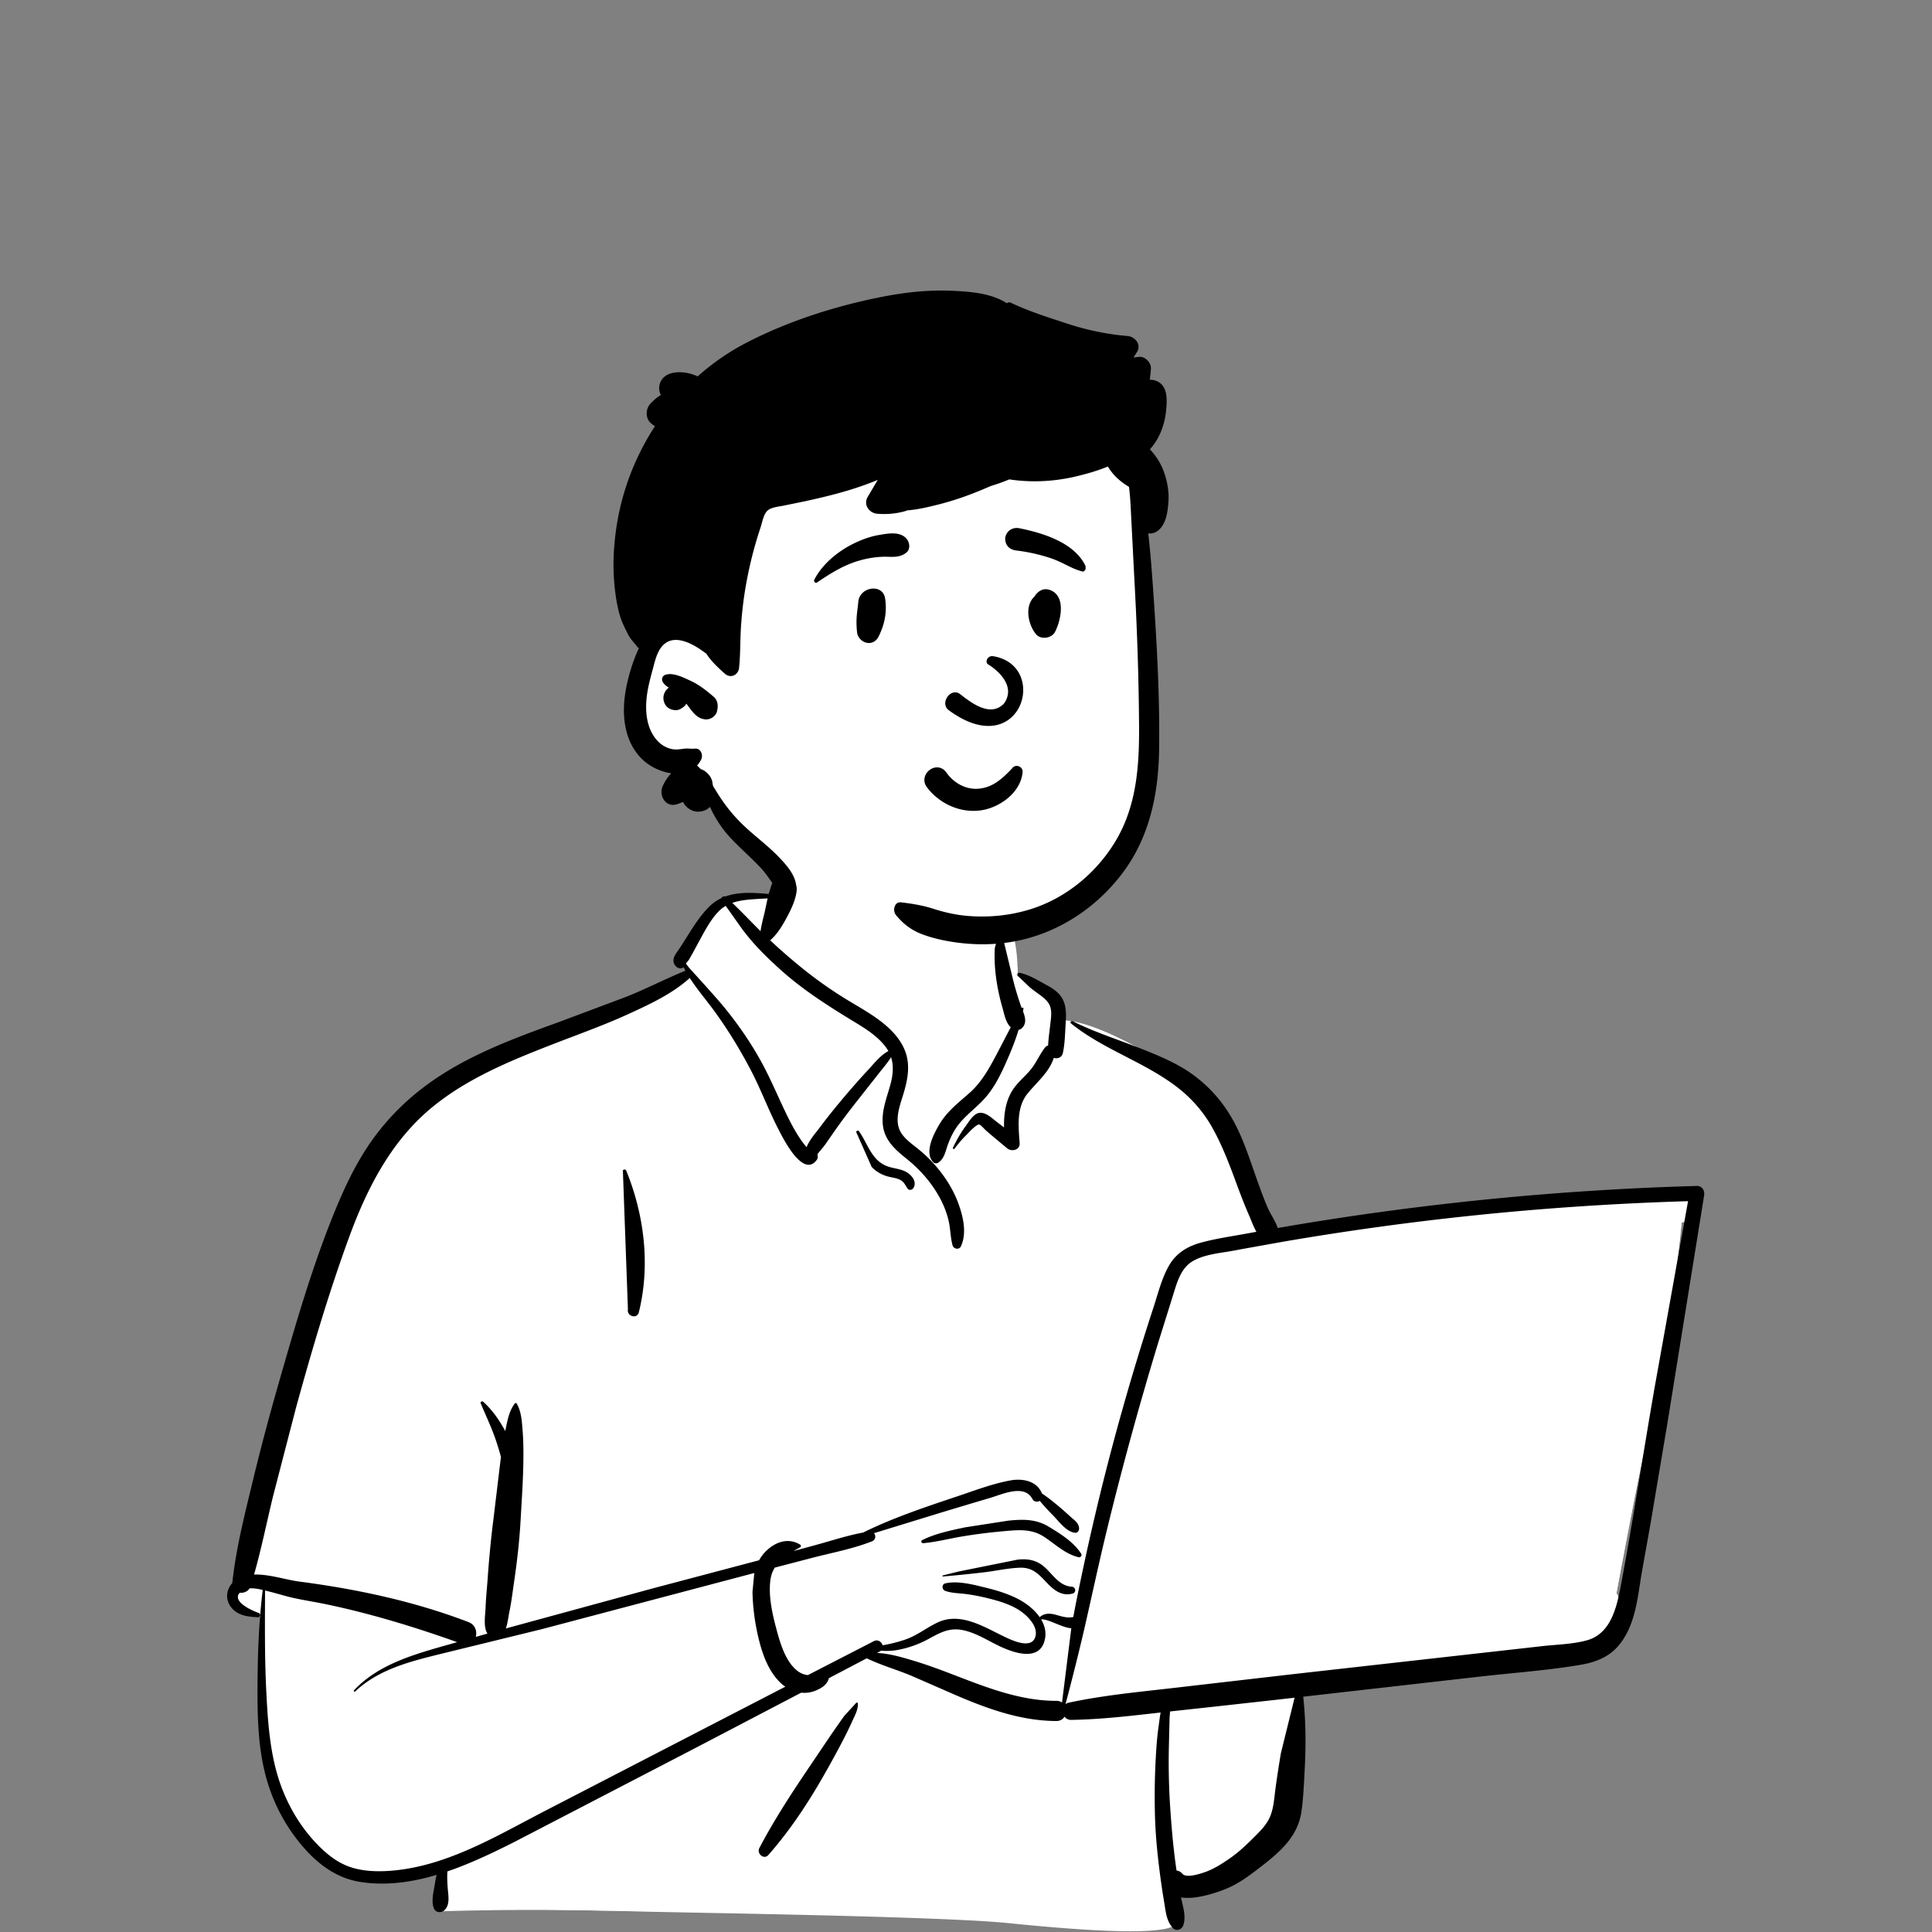
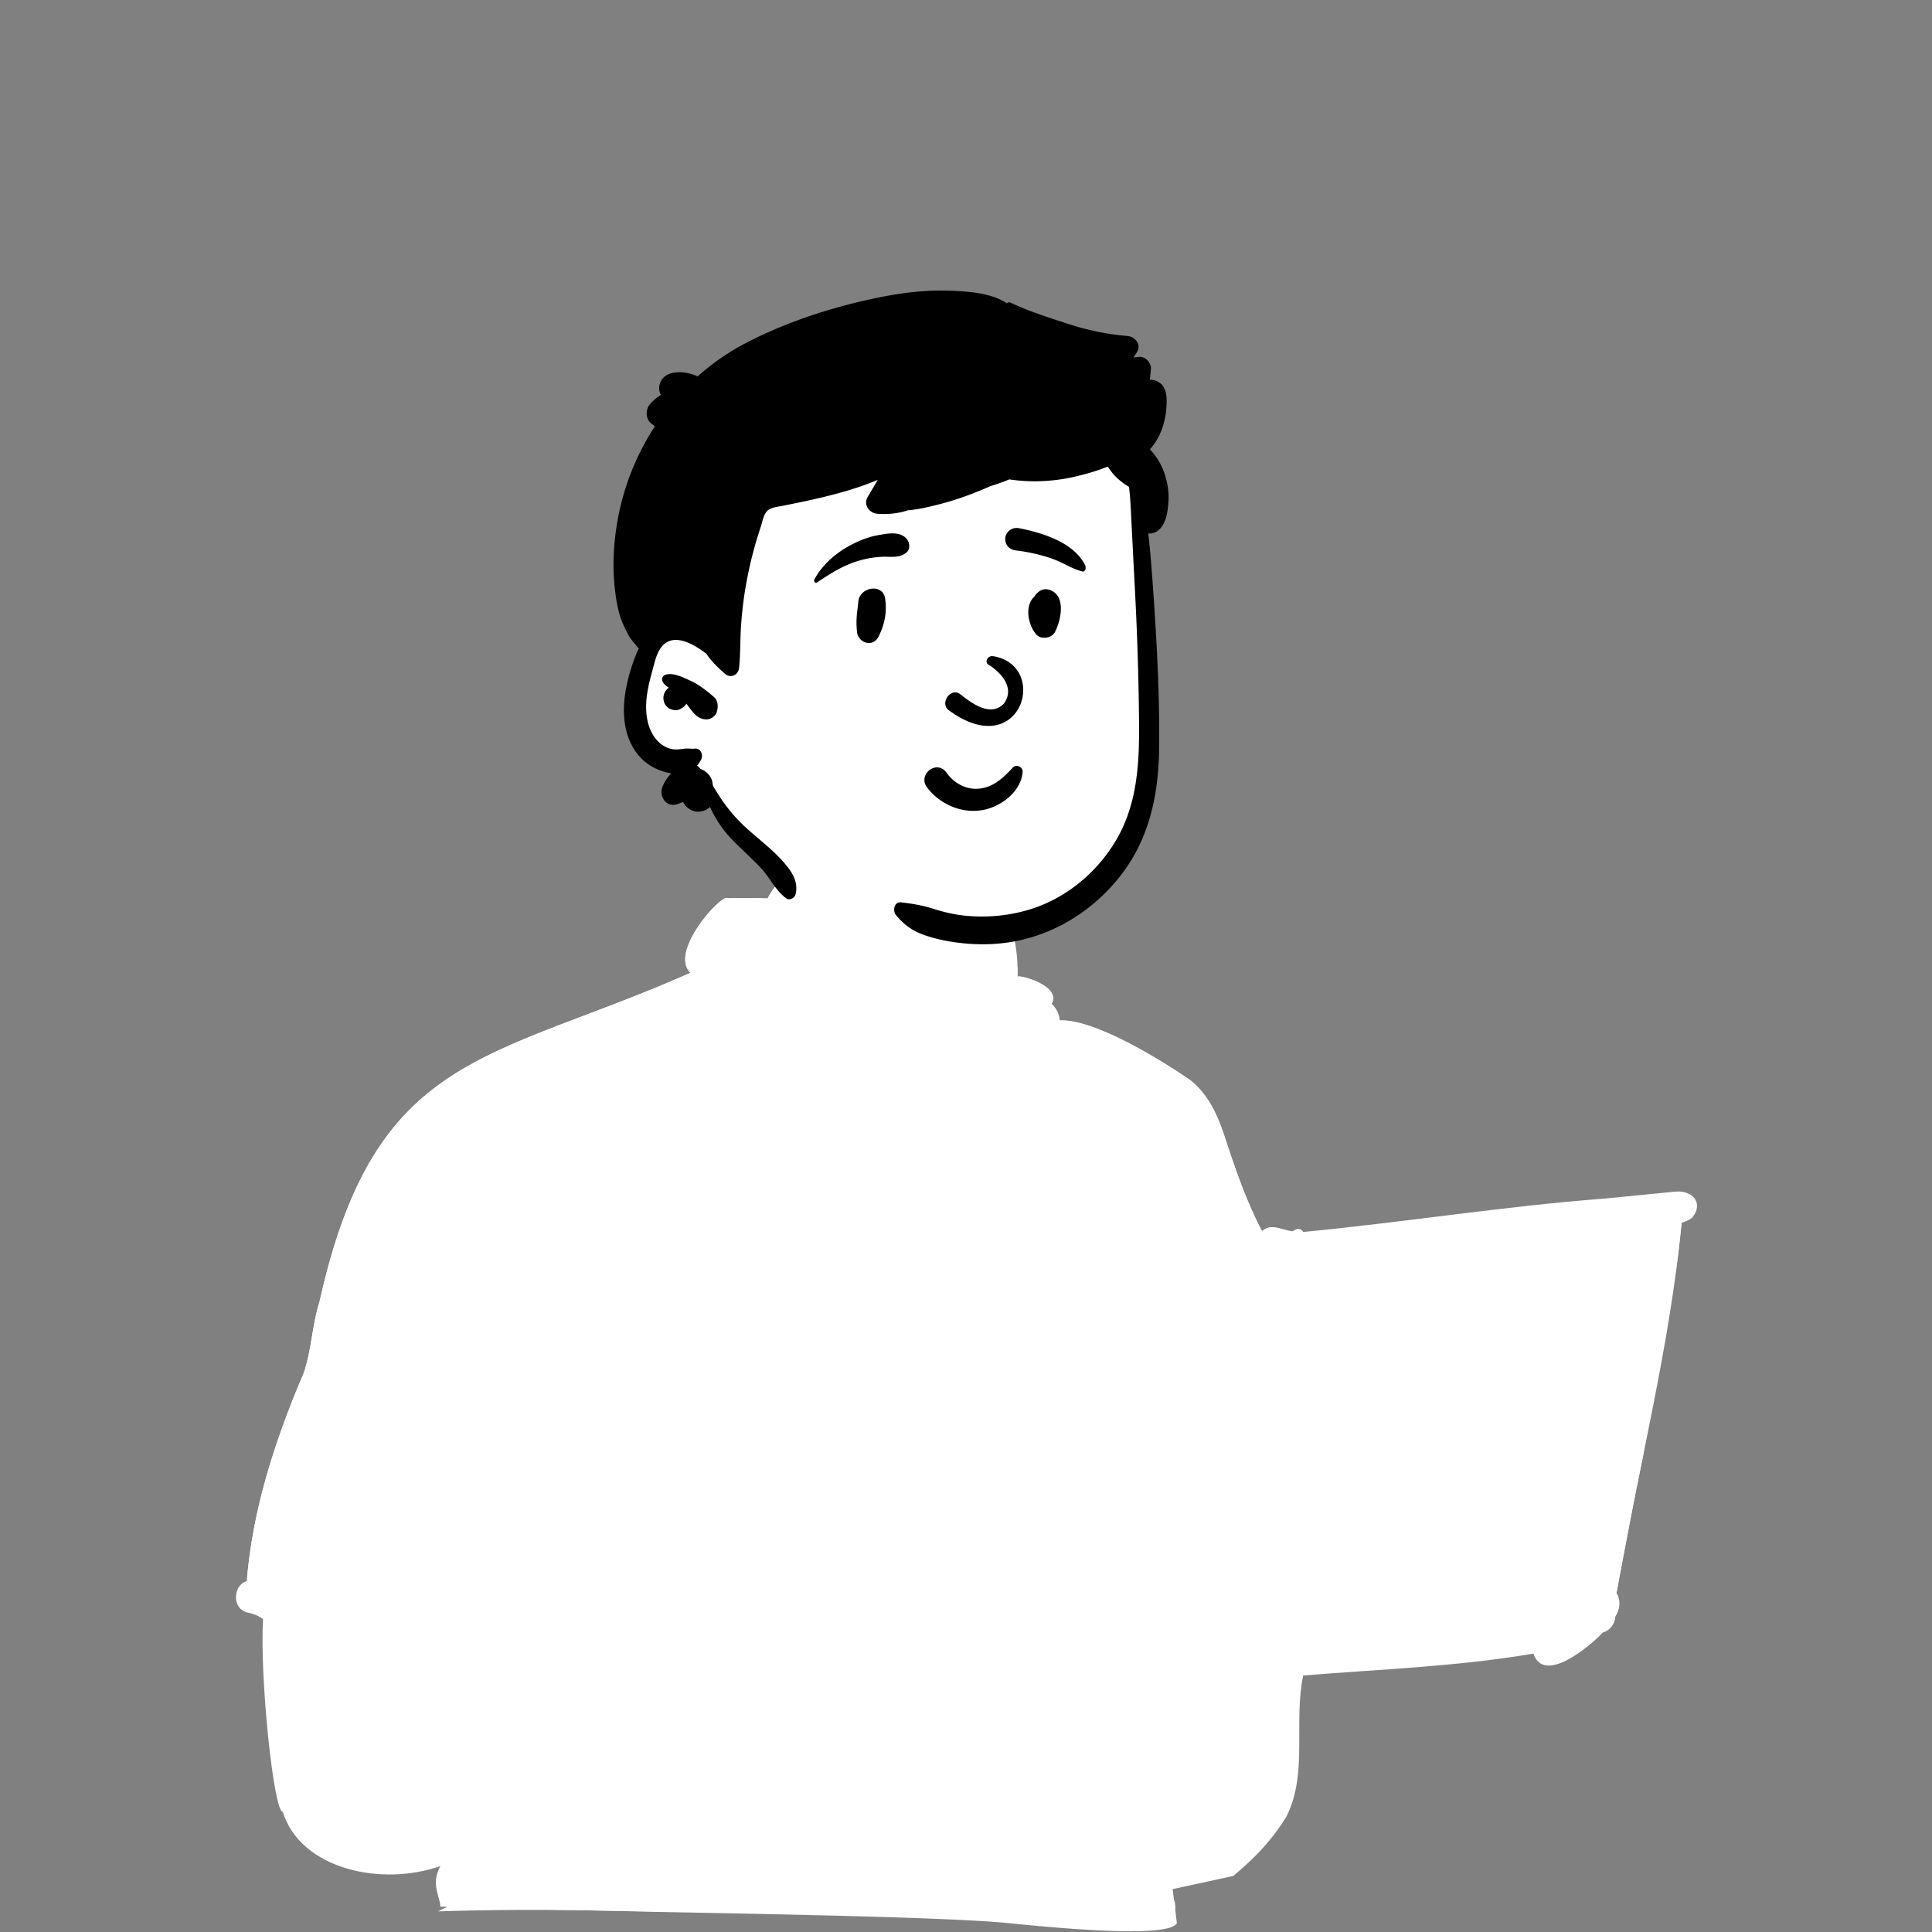
<svg xmlns="http://www.w3.org/2000/svg" width="1310" height="1310" fill="none" fill-rule="evenodd">
  <rect width="100%" height="100%" fill="#808080" stroke="none" />
  <g fill="#fff">
    <path d="M1131.08 808.472l-42.84 4.204c-68.38 5.225-136.745 16.137-204.61 22.686-1.69-2.75-4.997-2.297-7.005-.386-6.772-.593-14.361-5.769-20.496-.385-.199-.028-.398-.061-.599-.08-10.922-20.963-18.472-43.322-25.799-65.711-4.677-13.765-10.969-27.09-22.597-36.332-19.844-13.775-65.312-41.708-88.613-40.534-.387-4.172-2.332-8.472-5.525-11.25 7.038-11.999-21.103-19.828-23.088-18.437 1.272-40.088-17.585-74.902-59.165-82.885-37.251-7.762-90.233-9.066-110.267 29.863-2.203-.248-24.714-.365-26.892-.121-3.386-4.289-40.576 36.353-25.333 50.502-136.273 60.282-213.758 53.089-251.476 222.558-5.099 15.92-5.47 33.341-10.855 48.906-19.156 44.731-34.694 92.36-38.561 141.03-9.339 2.4-10.413 18.86.405 21.25 4.132.91 7.587 2.15 10.6 4.51-2.355 39.89 7.292 131 13.37 130.72 12.393 39.44 67.675 50.57 106.813 36.71-6.747 12.7 0 20.68 0 27.46 140.827 5.33 294.806 2.26 435.594 9.57 18.009-.26 36.952 4.42 54.715 1.73 10.832-2.6 10.85-19.63-.138-21.74l48.013-10.43c-1.073-.4 19.791-14.28 35.56-40.21 14.678-29.01 4.688-64.03 11.339-95.59 51.945-4.25 104.748-6.06 156.12-14.86 7.01 20.96 37.33-4.11 46.97-14.19-.01-.02-.02-.03-.03-.05 4.66-1.27 8.4-5.64 8.53-10.82 3.27-4.67 3.95-11.26.82-15.78 14.38-82.968 36.3-167.68 44.22-251.428 2.8-.62 5.44-1.848 7.67-3.74l-.18-.181c3.79-4.224 4.53-11.515-1.79-15.104-5.09-2.898-9.35-1.999-14.88-1.455z" />
-     <path d="M588 1119l11 7 90 29 55 7 45-7v77l9 72c-4 7.33-42 7.33-114 0-45.898-4.68-213.644-6.94-251.836-7.94L430 1296c-44.88-1.29-89.213-1.29-133 0v-27l125-62 112-63 54-25zm-63.771-516.068l8.266 6.172-18.047 29.65 87.913 71.11v56.8l27.832 26.324 15.909-26.324 22.417-29.812 15.931-48.324-5.424-31.836 10.908-1.028a117.6 117.6 0 0 1-.026 6.583c1.985-1.391 30.126 6.438 23.088 18.437 3.193 2.778 5.138 7.078 5.525 11.25 23.301-1.174 68.769 26.759 88.613 40.534 11.628 9.242 17.92 22.567 22.597 36.332l1.101 3.358 1.137 3.447 1.145 3.445c6.329 18.935 13.162 37.699 22.416 55.461.201.019.4.052.599.08 6.135-5.384 13.724-.208 20.496.385 1.962-1.867 5.162-2.342 6.885.199l.12.187-84.371 16.621-55.661 195.247-48.472-39.35-26.018 3.87-68.709 24.78-79.913 20.76-182.431 50.29h-23.231l-135.185-32.64-12.183-4.02c4.023-48.26 19.464-95.483 38.464-139.85 5.385-15.565 5.756-32.986 10.855-48.906 37.718-169.469 115.203-162.276 251.476-222.558-15.243-14.149 21.947-54.791 25.333-50.502l.214-.019.461-.025.595-.02c5.316-.155 23.646-.038 25.622.185 1.146-2.227 2.4-4.323 3.753-6.293zM1144.57 814.4l-2.52 14.005a18.32 18.32 0 0 1-1.82.498l-2.76 25.072-15.58 86.839-7.77 46.161-3.36 16.545-2.08 10.28-12.67 66.53a10.54 10.54 0 0 1 1.35 2.68l-.29 1.24-.21.83-.2.82c-3.02 11.6-8.27 22.85-20.65 26.27-9.33 2.57-19.57 2.8-29.21 3.82l-1.07.12-168.66 18.96-61.117 7.04-17.657 2.07c-24.61 2.85-49.362 5.09-73.609 10.25-.891.19-1.629.55-2.231 1.02 4.883-18.49 9.557-36.95 13.793-55.62l14.393-63c10.274-42.181 21.791-84.084 34.399-125.627l8.119-26.102 1.941-6.069 1.494-4.836c2.312-7.373 5.172-14.951 11.952-19.019 7.933-4.76 18.752-5.549 27.75-7.195l6.093-1.145 27.384-4.909A1958.41 1958.41 0 0 1 1001.7 823.83c45.96-4.719 92.08-7.786 138.25-9.285l4.62-.145zm-418.62 289.54l.431.04-6.3 50.36c-1.007-.7-2.286-1.14-3.847-1.13-20.665.06-40.474-6.55-59.634-13.81l-2.918-1.11-8.134-3.13c-8.269-3.16-16.582-6.26-25.05-8.83l-3.424-1.03-1.74-.52c-6.411-1.87-13.155-3.57-19.824-3.99l-.909-.05 1.942-1.02a4.57 4.57 0 0 0 .754-.5c3.671.27 7.349.2 11.221-.5 7.282-1.31 14.363-3.84 20.865-7.37l2.904-1.57 1.188-.64.786-.4.781-.4c5.584-2.78 10.924-4.52 17.975-3.04 8.004 1.68 15.018 6 22.233 9.64l1.281.64.861.42.878.41.888.4c9.757 4.39 25.285 9.13 29.027-4.13 1.503-5.33.326-10.32-2.282-14.7 4.86-.42 13.542 5.31 20.047 5.96z" />
+     <path d="M588 1119l11 7 90 29 55 7 45-7v77l9 72c-4 7.33-42 7.33-114 0-45.898-4.68-213.644-6.94-251.836-7.94L430 1296c-44.88-1.29-89.213-1.29-133 0l125-62 112-63 54-25zm-63.771-516.068l8.266 6.172-18.047 29.65 87.913 71.11v56.8l27.832 26.324 15.909-26.324 22.417-29.812 15.931-48.324-5.424-31.836 10.908-1.028a117.6 117.6 0 0 1-.026 6.583c1.985-1.391 30.126 6.438 23.088 18.437 3.193 2.778 5.138 7.078 5.525 11.25 23.301-1.174 68.769 26.759 88.613 40.534 11.628 9.242 17.92 22.567 22.597 36.332l1.101 3.358 1.137 3.447 1.145 3.445c6.329 18.935 13.162 37.699 22.416 55.461.201.019.4.052.599.08 6.135-5.384 13.724-.208 20.496.385 1.962-1.867 5.162-2.342 6.885.199l.12.187-84.371 16.621-55.661 195.247-48.472-39.35-26.018 3.87-68.709 24.78-79.913 20.76-182.431 50.29h-23.231l-135.185-32.64-12.183-4.02c4.023-48.26 19.464-95.483 38.464-139.85 5.385-15.565 5.756-32.986 10.855-48.906 37.718-169.469 115.203-162.276 251.476-222.558-15.243-14.149 21.947-54.791 25.333-50.502l.214-.019.461-.025.595-.02c5.316-.155 23.646-.038 25.622.185 1.146-2.227 2.4-4.323 3.753-6.293zM1144.57 814.4l-2.52 14.005a18.32 18.32 0 0 1-1.82.498l-2.76 25.072-15.58 86.839-7.77 46.161-3.36 16.545-2.08 10.28-12.67 66.53a10.54 10.54 0 0 1 1.35 2.68l-.29 1.24-.21.83-.2.82c-3.02 11.6-8.27 22.85-20.65 26.27-9.33 2.57-19.57 2.8-29.21 3.82l-1.07.12-168.66 18.96-61.117 7.04-17.657 2.07c-24.61 2.85-49.362 5.09-73.609 10.25-.891.19-1.629.55-2.231 1.02 4.883-18.49 9.557-36.95 13.793-55.62l14.393-63c10.274-42.181 21.791-84.084 34.399-125.627l8.119-26.102 1.941-6.069 1.494-4.836c2.312-7.373 5.172-14.951 11.952-19.019 7.933-4.76 18.752-5.549 27.75-7.195l6.093-1.145 27.384-4.909A1958.41 1958.41 0 0 1 1001.7 823.83c45.96-4.719 92.08-7.786 138.25-9.285l4.62-.145zm-418.62 289.54l.431.04-6.3 50.36c-1.007-.7-2.286-1.14-3.847-1.13-20.665.06-40.474-6.55-59.634-13.81l-2.918-1.11-8.134-3.13c-8.269-3.16-16.582-6.26-25.05-8.83l-3.424-1.03-1.74-.52c-6.411-1.87-13.155-3.57-19.824-3.99l-.909-.05 1.942-1.02a4.57 4.57 0 0 0 .754-.5c3.671.27 7.349.2 11.221-.5 7.282-1.31 14.363-3.84 20.865-7.37l2.904-1.57 1.188-.64.786-.4.781-.4c5.584-2.78 10.924-4.52 17.975-3.04 8.004 1.68 15.018 6 22.233 9.64l1.281.64.861.42.878.41.888.4c9.757 4.39 25.285 9.13 29.027-4.13 1.503-5.33.326-10.32-2.282-14.7 4.86-.42 13.542 5.31 20.047 5.96z" />
  </g>
-   <path d="M523.072 600.184c4.243-10.663 18.586-6.518 16.987 4.684-.957 6.71-4.632 13.797-7.933 19.678-2.688 4.787-5.754 9.459-9.911 13.047 7.4 6.904 15.081 13.556 22.957 19.872 8.594 6.891 17.631 13.243 26.972 19.081 8.191 5.12 16.752 9.656 24.473 15.498 7.179 5.431 13.719 11.963 17.047 20.49 3.545 9.08 2.004 18.458-.606 27.532l-.3 1.026c-2.667 8.99-7.284 19.827-.882 28.297 3.259 4.312 7.997 7.366 12.088 10.813a93.91 93.91 0 0 1 10.179 9.975c6.825 7.802 12.376 16.581 15.879 26.363l.313.889c3.003 8.659 5.197 19.267 1.14 27.769-1.164 2.437-4.918 1.645-5.57-.728-1.474-5.376-1.397-11.006-2.633-16.458-1.286-5.67-3.426-11.052-6.221-16.144-5.408-9.851-12.732-18.265-21.385-25.379l-2.59-2.106c-6.75-5.54-12.952-11.417-14.322-20.585-1.466-9.809 2.464-19.153 4.991-28.437 1.761-6.47 2.336-12.672.433-18.519-2.325 3.795-5.497 7.397-8.006 10.61L581.1 746.589c-5.158 6.536-10.189 13.175-14.98 19.986l-6.376 9.18c-1.589 2.306-3.805 4.61-5.537 6.962.421 1.258.389 2.708-.374 3.738-9.185 12.41-22.252-13.484-25.66-20.026-6.94-13.323-12.105-27.477-19.068-40.797-7.215-13.808-15.431-27.248-24.588-39.854-5.539-7.625-11.747-14.787-16.814-22.654-11.937 10.824-27.645 18.08-42.073 24.66-15.853 7.229-32.322 13.134-48.575 19.404l-4.801 1.865c-28.005 10.93-56.694 22.937-79.971 42.35-27.353 22.813-43.535 54.609-55.582 87.535-13.868 37.905-25.341 76.833-36.036 115.736l-15.548 59.956c-4.302 17.68-7.868 35.52-12.848 53.01 10.1-.35 21.619 3.56 30.242 4.69 39.299 5.14 78.069 13.34 115.172 27.54 4.583 1.75 5.909 6.33 4.911 10.04l7.927-2.25c-2.896-4.43-1.514-12.37-1.286-17.28l.014-.34c.234-6.55.945-13.11 1.406-19.66.878-12.46 2.02-24.84 3.54-37.24l.388-3.1 4.874-40.52.222-1.541c-.901-3.445-1.95-6.848-3.051-10.236-2.934-9.025-7.075-17.52-10.704-26.261-.428-1.029 1.038-1.62 1.723-1.003 6.146 5.529 11.028 12.543 14.95 19.879l.199-1.039.447-2.203c1.104-5.372 2.446-11.024 5.742-15.381.351-.463 1.045-.56 1.377 0 3.154 5.337 3.507 12.096 3.992 18.169.549 6.87.618 13.827.521 20.716-.189 13.46-1.138 26.96-1.894 40.41-.742 13.2-2.198 26.24-4.075 39.32l-.357 2.46c-.918 6.22-1.669 12.52-2.879 18.71l-.342 1.68c-.647 3.06-1.045 7.39-2.333 10.98l99.579-27.15 72.139-19.09c1.269-2.29 2.849-4.42 4.821-6.33 6.497-6.29 15.107-9.1 23.004-4.26.642.4.696 1.4 0 1.78l-4.518 2.56 14.44-3.91c10.793-2.92 21.715-6.58 32.762-8.62 20.347-10.04 42.231-17.31 63.665-24.49l2.526-.85c10.974-3.74 22.326-7.93 33.665-10.01 8.301-1.52 18.045.32 21.383 8.82 4.226 2.79 8.202 6.06 12.039 9.28 2.774 2.32 5.433 4.8 8.137 7.2l.498.44c2.211 1.92 3.962 3.2 4.505 6.26.28 1.57-.722 3.71-2.667 3.5-5.951-.64-10.79-7.54-14.826-11.66-3.118-3.18-6.261-6.47-9.107-9.97-1.659.9-3.933.74-4.989-1.26-5.476-10.37-20.477-3.18-28.777-.73l-11.89 3.52-17.819 5.34-48.98 15.04c1.472 1.62 1.269 4.49-1.527 5.59-12.878 5.05-27.006 7.66-40.385 11.13l-25.328 6.61c-1.447 2.35-2.488 5-2.926 8.09-1.611 11.35 1.495 24.44 4.521 35.42l.456 1.64c2.487 8.82 6.146 19.64 13.761 25.22 1.859 1.36 4.226 2.3 6.612 2.52l44.728-23.01c2.763-1.41 5.316.51 5.936 2.79 5.259-.86 10.506-2.22 15.285-3.84 8.03-2.73 14.3-7.93 21.828-11.53 14.566-6.96 29.441 1.59 42.482 8.09l3.006 1.47c5.848 2.84 18.015 8.29 20.822.53 2.714-7.51-5.867-15.53-11.409-18.91-6.606-4.03-14.298-6.18-21.764-7.98-4.263-1.03-8.578-1.86-12.919-2.47-4.924-.7-10.01-.59-14.751-2.19-2.356-.79-2.718-4.53 0-5.15 7.298-1.66 16.008.15 23.624 2l3.981.98c7.673 1.88 15.42 4.25 22.409 8 5.082 2.74 10.446 6.89 13.95 11.97 3.043-2.83 6.83-2.74 10.775-1.69l2.141.6c3.536.98 6.402 1.65 9.843.97l1.425-7.51c4.903-24.61 10.28-49.13 16.213-73.52 10.234-42.069 22.076-83.675 35.426-124.854l1.34-4.117c3.079-9.419 5.557-19.681 10.521-28.334 4.695-8.182 12.217-12.895 21.154-15.391 10.142-2.832 20.799-4.314 31.145-6.227l6.932-1.25c-1.952-3.525-3.409-7.526-4.722-10.596l-.23-.532c-2.82-6.429-5.353-12.973-7.799-19.553l-1.829-4.946c-4.417-11.911-8.976-23.626-15.185-34.766-6.536-11.724-15.207-21.309-26.016-29.242-22.038-16.176-48.601-24.427-69.976-41.714-.876-.708.247-1.919 1.136-1.471 14.433 7.252 30.014 12.183 45.026 18.087l2.961 1.168c11.866 4.704 23.916 9.825 34.186 17.44 11.45 8.492 20.468 19.038 27.246 31.579 6.68 12.362 10.953 26.199 15.666 39.403l1.26 3.518c1.901 5.276 3.865 10.536 6.115 15.67 1.786 4.076 5.119 8.729 6.634 13.385l12.438-2.133c89.867-15.004 180.737-23.82 271.807-26.399 3.57-.101 5.41 3.299 4.88 6.407l-25.02 155.259-11.4 67.679-6.11 34.23c-1.5 9.24-2.59 18.55-5.17 27.58-2.32 8.09-5.87 15.89-11.71 22.06-6.29 6.66-15.07 9.88-23.91 11.4-22.45 3.86-45.46 5.44-68.09 8.01l-120.443 13.7c1.76 16 1.891 31.75 1.084 47.94l-.46 8.83c-.377 7.11-.826 14.23-1.847 21.26-1.28 8.82-5.316 16.29-11.261 22.88-5.459 6.06-12.091 11.22-18.542 16.17-6.696 5.14-13.615 10.1-21.488 13.27l-1.022.41c-6.907 2.69-19.863 6.87-29.304 5.34 1.234 6.19 3.622 12.84 1.505 18.95-.982 2.84-4.697 4.26-6.973 1.84-4.509-4.79-4.861-11.11-5.929-17.36-1.111-6.51-2.069-13.04-2.92-19.58-1.646-12.65-2.927-25.42-3.318-38.17a465.04 465.04 0 0 1 .459-39.31c.363-6.73.813-13.44 1.666-20.12l1.161-8.54a105.38 105.38 0 0 1 .512-3.1l-10.811 1.22c-16.577 1.85-33.161 3.53-49.855 3.79a5.36 5.36 0 0 1-4.492-2.19c-1.059 1.73-2.903 2.96-5.544 2.95-23.313-.08-45.023-7.71-66.227-16.69l-31.914-13.93c-9.991-4.19-20.672-7.18-30.422-11.9l-25.62 13.44c-.188.66-.429 1.28-.685 1.81-1.668 3.4-4.957 5.25-8.316 6.64-3.224 1.34-6.563 1.75-9.816 1.42l-58.313 30.5-19.452 10.14-116.359 60.39-2.871 1.45c-13.471 6.75-27.936 13.6-42.885 18.71-.266 3.78-.098 7.46.219 11.47l.076.87c.446 4.73 1.402 10.66-2.395 14.03-1.975 1.75-5.503 1.76-6.846-.88-2.437-4.79-.249-12.34.523-17.55.274-1.85.608-3.75 1.102-5.6-17.138 5.1-34.795 7.58-52.235 4.71-16.98-2.79-30.131-13.48-40.733-26.57-11.189-13.8-19.14-29.89-23.406-47.14-4.855-19.63-5.172-39.9-5.058-60.01.121-21.41.913-42.92 3.517-64.19-2.853-.67-6.017-1.25-8.9-1.05-1.428 2.29-4.198 3.25-6.701 2.95-5.443 6.01 8.363 12.14 12.775 13.68 1.532.53 1.368 3.02-.399 2.94l-1.113-.05c-6.818-.36-13.861-1.53-17.869-7.86-3.212-5.08-2.247-11.09 1.582-15.24 2.529-23.91 8.575-47.19 14.202-70.52 5.522-22.894 11.663-45.642 18.172-68.275l2.918-10.13c10.248-35.489 20.96-71.264 35.097-105.342 7.059-17.016 15.191-33.719 26.214-48.556 10.275-13.831 22.406-25.666 36.35-35.774 25.995-18.846 56.497-30.233 86.467-41.082l1.342-.485 46.378-17.39c13.579-5.383 26.588-12.208 40.103-17.672-.439-.797-.863-1.603-1.271-2.418l-.25.21c-.043.034-.087.067-.132.098-1.359.942-3.36.479-4.48-.578-3.163-2.984-2.092-6.296.019-9.391l.275-.394c2.582-3.617 4.885-7.441 7.268-11.189l1.492-2.344c4-6.261 8.203-12.565 13.537-17.74a29.09 29.09 0 0 1 8.039-5.529c-.245-.518 1.903-1.577 2.512-1.044 9.077-3.322 19.52-2.626 29.416-1.71m356.624 544.955l-12.62 1.43-41.665 4.62-30.172 3.28c-.077 1.72-.286 3.4-.324 4.7l-.483 20.1a465.1 465.1 0 0 0 .911 40.27c.857 12.98 1.985 25.97 3.739 38.87l.359 2.58.208 1.36c1.431.13 2.837.81 4.006 2.21 2.552 3.05 11.793.09 15.402-1.2 5.935-2.11 11.524-5.68 16.681-9.26 5.036-3.49 9.571-7.56 13.929-11.86l3.565-3.52c3.547-3.53 7.098-7.28 9.271-11.71 2.947-6.02 3.328-13.4 4.192-19.94 1.064-8.06 2.331-16.11 3.67-24.13m-357.024-122.35l-1.309.35-142.728 37.72-70.953 17.38-3.826.96c-18.644 4.71-37.512 10.38-51.789 23.91-.527.49-1.292-.27-.796-.8 15.387-16.38 37.271-23.31 58.283-29.33l11.658-3.3c-28.576-10.18-57.603-19.05-87.3-25.37-7.647-1.63-15.383-2.82-23.024-4.45-5.329-1.15-10.533-2.79-15.806-4.16l-4.147-1.04-.055 13.1c-.069 18.57-.036 37.12.911 55.68l.179 3.44c1.105 20.66 2.83 41.74 10.161 61.22 5.957 15.83 15.452 30.74 27.869 42.27 6.283 5.83 13.038 10.37 21.388 12.62 7.753 2.08 15.876 2.32 23.846 1.77 38.229-2.67 72.259-23.44 105.467-40.63l163.012-84.25a26.42 26.42 0 0 1-4.113-3.46c-7.291-7.53-11.137-17.84-13.663-27.82-2.689-10.63-4.297-22.02-4.484-32.99m70.402 75.13c.48-.26 1.036.06 1.058.6.168 4.16-2.127 8.25-3.842 11.99l-.181.4c-2.083 4.64-4.364 9.21-6.723 13.71-4.715 8.99-9.615 17.88-14.729 26.65-10.284 17.64-21.712 34.54-35.22 49.9-3.051 3.47-8.069-.98-6.111-4.71 9.44-18.01 20.445-35.02 31.773-51.87l17.065-25.29 7.294-10.44 1.499-2.06m572.07-348.96c-47.72 1.441-95.38 4.553-142.87 9.43-44.162 4.535-88.166 10.572-131.922 18.098l-27.384 4.909-5.468 1.028c-9.118 1.728-20.257 2.441-28.375 7.312-8.559 5.135-10.872 15.867-13.72 24.717l-9.786 31.309c-12.608 41.543-24.125 83.446-34.399 125.627-5.1 20.94-9.625 41.99-14.393 63-4.236 18.67-8.91 37.13-13.793 55.62.602-.47 1.34-.83 2.231-1.02 24.248-5.16 48.999-7.4 73.61-10.25l2.381-.28 76.392-8.83 168.656-18.96c9.95-1.12 20.61-1.27 30.29-3.94 16.45-4.54 20.31-22.94 23.07-37.6l.09-.44c8.32-44.27 14.95-88.931 22.71-133.316M726.405 1104.03c-6.548-.43-15.51-6.43-20.478-6 2.608 4.38 3.785 9.37 2.282 14.7-4.183 14.83-23.1 7.16-32.212 2.62-7.471-3.71-14.685-8.26-22.956-10-9.37-1.97-15.718 1.75-23.634 6.05-6.502 3.53-13.583 6.06-20.865 7.37-3.872.7-7.55.77-11.221.5a4.57 4.57 0 0 1-.754.5l-1.942 1.02c8.781.4 17.725 3.11 25.897 5.59 8.468 2.57 16.781 5.67 25.05 8.83l8.134 3.13c20.066 7.68 40.836 14.98 62.552 14.92 1.561-.01 2.84.43 3.847 1.13m-30.336-96.83c6.469-.8 12.44.05 17.609 4.26 6.234 5.08 10.422 13.5 19.384 14.06 2.613.16 3.22 3.83.623 4.6-6.671 1.97-12.072-1.63-16.617-6.32l-3.056-3.19c-4.491-4.65-8.634-8.25-16.255-7.97-8.162.3-16.338 2.18-24.447 3.14-9.186 1.09-18.37 2.01-27.585 2.81-.428.04-.501-.63-.1-.73l10.321-2.57m33.879-34.54l1.067-.11c9.393-.91 17.984-.95 26.374 4.11l1.609.97c7.564 4.6 15.797 10.01 20.527 17.46.774 1.22-.505 2.65-1.8 2.34-9.091-2.18-15.737-8.85-23.382-13.84-8.58-5.61-17.443-4.68-27.226-3.81-9.472.84-18.939 2-28.318 3.58-8.813 1.48-17.654 3.82-26.556 4.57l.002-.02c-1.017 0-1.597-1.53-.56-2.05 9.034-4.51 19.497-6.65 29.324-8.71M422.371 794.405c-.45-1.483 1.708-1.979 2.26-.623 12.266 30.109 16.42 64.231 8.545 95.996-1.205 4.859-8.322 2.754-7.413-2.044m154.825-120.083c-.062-1.11 1.379-1.285 1.922-.521 5.812 8.189 8.223 19.156 18.42 23.388 5.091 2.113 10.82 1.745 15.318 5.314 3.007 2.387 5.313 6.155 3.056 9.77-.728 1.168-2.766 1.753-3.754.484-1.442-1.849-2.205-4.063-4.164-5.449-2.763-1.955-6.489-2.076-9.657-2.995-4.098-1.188-7.71-3.267-10.668-6.356m86.625-160.219c.599-.305 1.174-.11 1.557.408.547.738.48 1.456-.19 1.962.895 1.829 1.952 6.411 2.103 7.078l1.944 8.078 3.953 16.295c1.458 5.744 3.195 11.427 5.128 17.028.125.363.262.733.406 1.109l.22.567.054-.086c.393-.621 1.211-.187 1.114.469-.09.598-.211 1.193-.313 1.791l.203.536c1.264 3.403 2.13 6.987-.19 9.99-.868 1.123-1.823 1.788-3.013 1.986-1.908 6.29-4.302 12.463-6.865 18.391l-.751 1.732c-3.77 8.65-7.791 17.186-13.794 24.55-6.554 8.04-15.569 13.53-21.278 22.34-2.656 4.098-4.504 8.407-6.004 13.035l-.564 1.757c-1.065 3.274-2.293 6.446-5.364 8.366-.98.612-2.448.417-3.238-.418-6.297-6.661.295-19.099 4.092-25.548 5.278-8.968 12.917-14.705 20.566-21.471 8.245-7.293 13.504-17.049 18.591-26.66l9.291-17.817c-3.309-2.924-4.368-8.733-5.489-12.771l-.102-.362c-1.853-6.466-3.325-13.1-4.255-19.763-.895-6.406-1.268-12.721-1.031-19.163l.068-1.641m15.453 18.724c-.731-1.002.479-2.137 1.482-1.928 6.099 1.261 12.061 4.952 17.534 7.937l.584.317c4.369 2.356 8.765 5.242 11.059 9.819 2.495 4.975 2.29 10.704 1.95 16.11l-.033.506c-.417 6.483-.484 13.219-1.856 19.585-.702 3.258-3.653 4.176-6.176 3.406-3.002 9.479-11.435 16.463-17.595 23.943-7.854 9.536-6.376 22.411-5.555 33.896.332 4.65-5.452 5.972-8.431 3.491l-6.865-5.702-3.424-2.863-2.9-2.485-1.432-1.264c-.635-.568-3.436-3.697-4.255-3.827-1.983-.315-6.696 4.913-8.309 6.553l-.205.204c-3.036 2.977-5.779 6.18-8.334 9.577-.47.624-1.389.106-1.053-.615 2.29-4.904 4.952-9.593 8.113-13.981l.638-.874c2.103-2.834 4.926-7.838 8.638-8.675 4.533-1.021 9.059 3.524 12.357 6.047l.208.158 4.668 3.581c-.162-8.551.918-17.191 5.333-24.56 3.113-5.197 7.777-9.046 11.768-13.512 4.443-4.973 6.763-11.085 10.785-16.264.518-.666 1.232-1.025 2.005-1.139.155-4.163.768-8.368 1.242-12.487l.137-1.233c.479-4.475 1.611-9.941-.58-14.132-2.069-3.958-6.818-6.752-10.334-9.438l-2.872-2.227m-206.206-55.242a22.35 22.35 0 0 0-5.109 4.034c-4.901 5.199-8.405 11.669-11.815 17.893l-5.457 10.085-2.47 4.331c-.387.662-1.537 1.978-2.107 2.789a86.73 86.73 0 0 0 1.956 2.626c.255.329 17.836 19.481 23.964 26.976 9.384 11.481 17.772 23.608 24.943 36.588 7.022 12.711 12.368 26.169 18.873 39.126 3.256 6.487 6.892 12.928 11.527 18.542.179.219.368.426.551.642 1.769-4.779 6.302-9.896 8.528-12.834l.208-.277c5.049-6.806 10.381-13.407 15.829-19.896a534.15 534.15 0 0 1 15.304-17.424l1.966-2.134c3.641-3.933 8.266-9.818 13.596-12.628a25.53 25.53 0 0 0-1.992-3.019c-4.994-6.526-12.054-11.262-19.019-15.535l-4.518-2.748c-17.028-10.377-33.79-21.234-48.573-34.717-7.821-7.134-15.534-14.607-22.108-22.928l-2.325-2.942m16.66-21.687c-7.974.669-16.585.51-23.954 3.108 6.551 6.193 12.778 12.88 19.175 19.177.569-4.259 1.733-8.466 2.719-12.619" fill="#000" />
  <path d="M773.529 436.003c-2.152-18.915.634-58.451.82-60.853 1.18-15.185-5.934-75.148-19.385-69.623-22.562-17.861-52.613-21.805-80.712-23.689-58.368-3.914-120.461 5.071-165.531 44.351-22.288 20.399-43.988 50.068-42.244 80.96-20.25 29.282-48.8 69.449-23.568 103.682 8.577 10.937 22.208 15.01 32.983 23.293 21.671 17.48 35.268 42.566 57.145 59.942 57.96 52.083 156.377 62.963 213.323 3.723 44.035-42.904 36.915-107.09 29.169-161.786-5.207-36.773 2.2 36.901-2 0z" fill="#fff" />
  <path d="M596.28 201.625c15.61-3.15 31.639-5.11 47.58-4.52l1.229.048c11.994.479 27.184 1.54 37.647 8.514.602-.604 1.57-.914 2.448-.495 12.434 5.935 26.11 10.226 39.202 14.49 13.032 4.243 26.552 7.044 40.211 8.173 5.139.425 9.537 5.974 6.283 10.951l-2.279 3.585 3.768-.393c4.133-.416 8.262 3.995 8.017 8.019-.153 2.531-.426 5.032-.83 7.503 1.574-.033 3.139.203 4.651.842 7.656 3.233 7.123 12.352 6.55 19.29-.794 9.628-4.395 19.826-11.081 27.032 4.992 5.185 8.526 11.377 10.634 18.731 1.529 5.37 2.38 11.09 1.96 16.68l-.134 1.674c-.519 6.066-1.552 12.782-5.916 17.146-2.24 2.25-5 3.07-7.631 2.81 1.591 13.98 2.611 28.04 3.571 42.05l.45 6.696c2.142 32.38 3.751 64.971 3.33 97.404-.391 30.31-6.38 59.73-24.97 84.34-16.931 22.41-41.24 38.93-68.74 45.21-14.82 3.39-29.95 3.63-44.95 1.47-7.271-1.05-14.59-2.66-21.491-5.2-7.639-2.82-13.129-6.97-18.269-13.19-2.431-2.95-1.261-9.23 3.58-8.64 7.321.888 14.005 1.958 21.024 4.123l1.005.317c6.991 2.24 14.231 3.91 21.54 4.62 14.971 1.45 30.17-.01 44.511-4.55 23.35-7.4 43.46-23.89 56.35-44.61 15.3-24.56 17.03-52.44 16.809-80.68-.237-30.988-1.245-61.995-2.89-92.951l-.28-5.159-2.449-47.81c-.23-5-.58-10.04-1.211-15.03-5.769-3.38-10.939-8.04-14.309-13.79-6.77 2.8-13.89 4.82-20.441 6.43-15.174 3.732-30.928 4.638-46.373 2.301a137.06 137.06 0 0 1-12.729 4.536l-3.497 1.523c-10.401 4.45-20.951 8.22-31.93 10.98l-2.697.673c-5.778 1.424-12.054 2.827-18.203 3.267-1.01.39-2.1.72-3.291 1.01a53.78 53.78 0 0 1-17.149 1.31c-5.591-.47-9.631-6.12-6.551-11.41l6.811-11.55c-7.97 3.32-16.2 6.08-24.5 8.42-8.38 2.36-16.88 4.35-25.391 6.18l-13.659 2.8c-3.25.69-8.24 1.05-10.891 3.19-2.929 2.35-3.759 7.83-4.87 11.21-1.46 4.39-2.83 8.8-4.08 13.26-2.489 8.9-4.529 17.93-6.109 27.05-1.58 9.13-2.641 18.35-3.231 27.6-.589 9.24-.33 18.54-1.279 27.74-.511 4.88-5.75 7.39-9.62 3.98l-1.365-1.213-.675-.617c-3.311-3-6.521-6.18-9.17-9.76-.48-.66-.94-1.35-1.37-2.05-.07 0-.13-.02-.2-.07l-.735-.553c-8.087-6.019-21.599-13.868-29.485-3.867-2.513 3.186-3.8 7.243-4.867 11.156l-1.874 7.005c-1.212 4.572-2.353 9.17-3.02 13.849-1.51 10.48-.75 22.56 6.461 30.96 2.88 3.36 6.85 5.76 11.279 6.39 2.471.34 4.911-.08 7.361-.39 2.49-.31 4.889.19 7.38-.05 3.96-.39 5.69 4.35 4.21 7.33-.8 1.6-1.741 2.98-2.81 4.15.859.74 1.68 1.54 2.47 2.38 2.34.75 4.439 2.36 6.01 4.49 1.27 1.72 1.929 3.59 2.04 5.56a24.89 24.89 0 0 1 .37 1.5l2.145 3.482 1.414 2.258c5.46 8.6 11.521 15.88 19.051 22.74 7.25 6.6 15.119 12.51 21.93 19.59l.802.841c6.35 6.691 13.043 14.79 10.558 24.519-.64 2.5-4.131 4.3-6.41 2.61-7.33-5.44-11.021-14.06-17.24-20.66-6.401-6.8-13.491-12.91-19.91-19.69-6.071-6.4-10.861-13.65-14.47-21.63-1.441 1.59-3.54 2.72-6.45 3.16-5 .75-9.661-2.18-11.84-6.51-1.401.62-2.83 1.18-4.271 1.62-7.58 2.32-12.349-6.11-9.489-12.34 1.529-3.34 3.439-6.24 5.81-8.68-7.411-1.02-14.951-4.85-19.821-9.63-12.219-12.01-13.899-30.06-11.149-46.11 1.46-8.51 3.979-17.12 7.25-25.11.569-1.39 1.18-2.79 1.849-4.17-.37-.01-.75-.17-.99-.48-2.21-3.02-4.899-5.49-6.54-8.87-1.51-3.1-3.189-6.24-4.38-9.47-2.449-6.61-3.649-14.07-4.449-21.06-1.65-14.31-1.011-28.53 1.18-42.75 3.729-24.22 12.737-47.398 26.008-67.736-.723-.38-1.415-.838-2.06-1.38l-.319-.278-.518-.468c-3.787-3.427-3.46-9.85 0-13.321l1.093-1.095c1.383-1.375 2.577-2.464 4.812-3.961.33-.221.667-.429 1.008-.623-1.17-2.162-1.576-4.69-.761-7.479 2.84-9.716 16.82-9.372 25.681-5.135 9.803-8.749 20.673-16.344 32.455-22.494 28.061-14.64 59.79-24.85 90.771-31.09zm-145.05 255.9c5.24-1.71 12.2 1.88 16.91 4.04 5.97 2.74 11.05 6.79 15.97 11.07 2.45 2.14 2.889 5.64 2.28 8.63l-.191.92c-.65 3.19-4.21 5.7-7.36 5.61-6.59-.18-9.729-5.87-13.46-10.69-.439.78-.989 1.5-1.67 2.04l-.46.36c-1.548 1.179-3.254 2.121-5.3 2.03-1.45-.07-2.839-.44-4.12-1.11-3.2-1.69-4.609-5.83-3.74-9.2.54-2.12 1.78-3.78 3.4-4.93l-.604-.413c-1.292-.899-2.47-1.847-3.389-3.246l-.207-.331h.08c-1-1.72-.349-4.06 1.861-4.78zm194.357 89.402c-6.723-2.743-12.721-7.317-17.106-13.161-1.524-2.031-1.92-4.176-1.6-6.138.36-2.206 1.665-4.206 3.445-5.547 1.786-1.345 4.019-2.009 6.178-1.671 1.877.294 3.744 1.322 5.223 3.452l.308.426c2.607 3.527 6.005 6.421 9.875 8.286 3.731 1.798 7.904 2.637 12.222 2.149 8.224-.929 13.892-5.376 19.917-11.416l2.245-2.348c.474-.724 1.132-1.19 1.863-1.434.811-.272 1.729-.256 2.569.037a4.07 4.07 0 0 1 2.021 1.533c.462.678.724 1.516.639 2.479-.551 6.26-3.824 11.846-8.472 16.232-5.162 4.871-12.005 8.241-18.448 9.423-7.098 1.302-14.33.369-20.879-2.302h0zm24.227-96.56c7.552 4.59 19.058 15.294 10.934 26.673-9.562 10.033-23.33-1.471-30.114-6.674-6.291-4.032-13.359 6.339-7.522 11.047 49.024 36.295 68.919-29.845 30.522-36.442-4.228-.727-5.798 3.976-3.82 5.396zm-87.851-42.22c.835-10.357 16.607-12.708 18.176-2.46 1.405 9.18-.249 17.613-4.384 25.878-3.951 7.896-13.881 4.212-14.632-2.978-1.007-9.638.321-13.998.84-20.44zm120.064-4.585c2.199-2.88 5.374-4.846 9.178-3.735 11.885 3.473 8.382 20.346 4.208 28.559-2.268 4.46-9.599 5.591-12.912 1.664-5.4-6.404-7.986-19.193-1.121-25.501a8.67 8.67 0 0 1 .647-.987zm-106.439-40.731l1.877-.329c5.808-1.004 13.029-1.969 17.138 2.7 2.179 2.476 2.929 7.078 0 9.448-5.152 4.17-10.848 2.554-17.022 2.907a67.73 67.73 0 0 0-14.879 2.535c-10.752 3.073-19.513 8.683-28.696 14.843-1.205.808-2.435-.733-1.86-1.86 5.301-10.383 15.574-18.912 25.864-24.111 5.492-2.775 11.502-5.077 17.578-6.133zm95.605-4.651l1.437.294c15.637 3.268 35.953 9.798 43.358 25.157.283 2.172-.016 2.637-.258 2.942l-.081.101c-.199.259-.359.617-1.3.913l-.792-.198c-3.394-.89-6.08-2.115-8.68-3.387l-2.819-1.388c-3.27-1.604-6.57-3.149-10.066-4.29-7.462-2.434-15.138-4.148-22.932-5.064-1.69-.198-3.316-.768-4.6-1.746-1.218-.927-2.149-2.211-2.573-3.918-.55-2.209-.392-3.882.793-5.875.892-1.496 2.167-2.534 3.631-3.129 1.493-.608 3.192-.751 4.882-.412z" fill="#000" />
</svg>